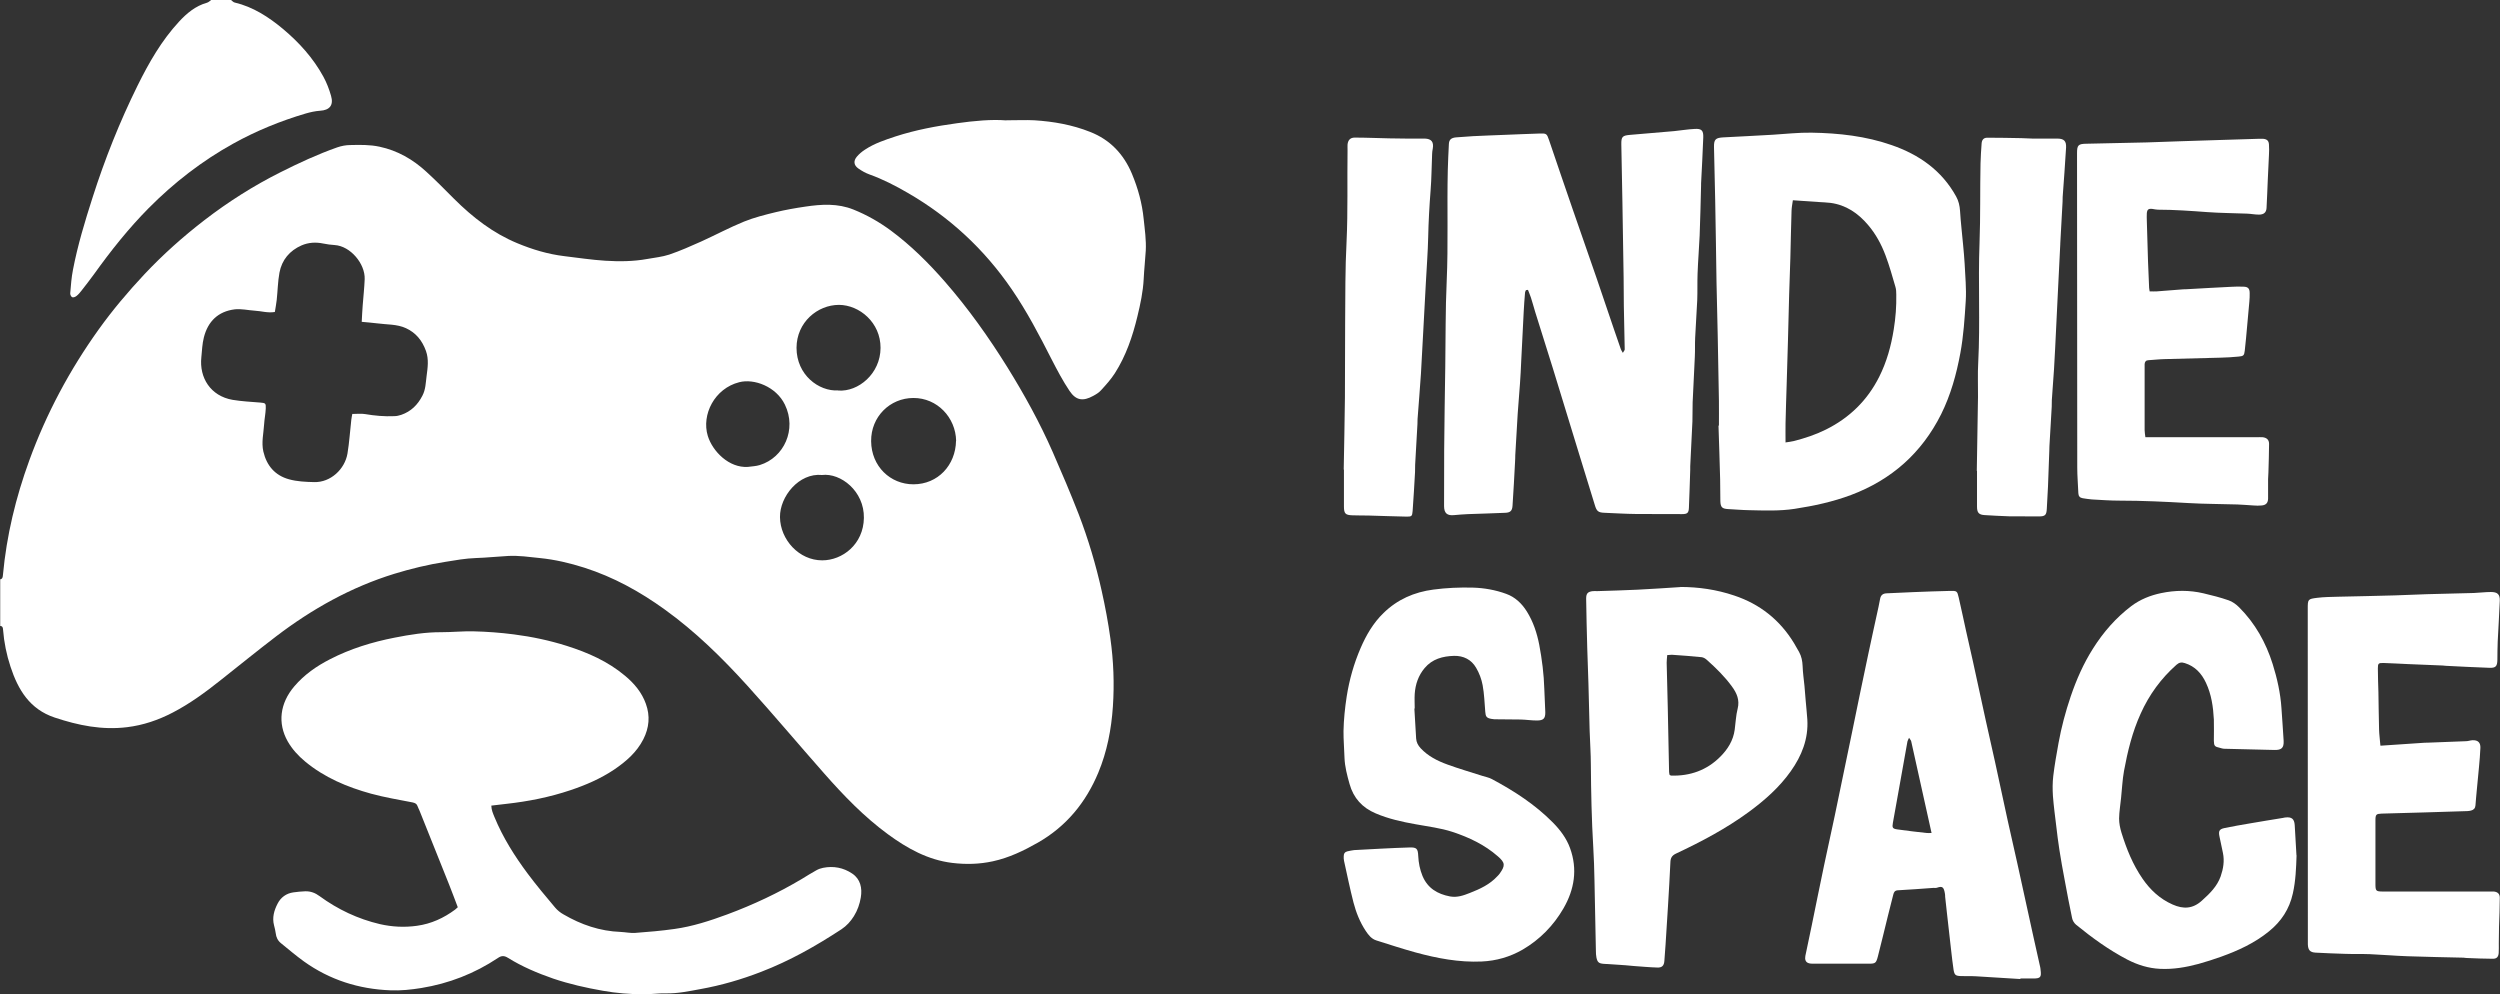
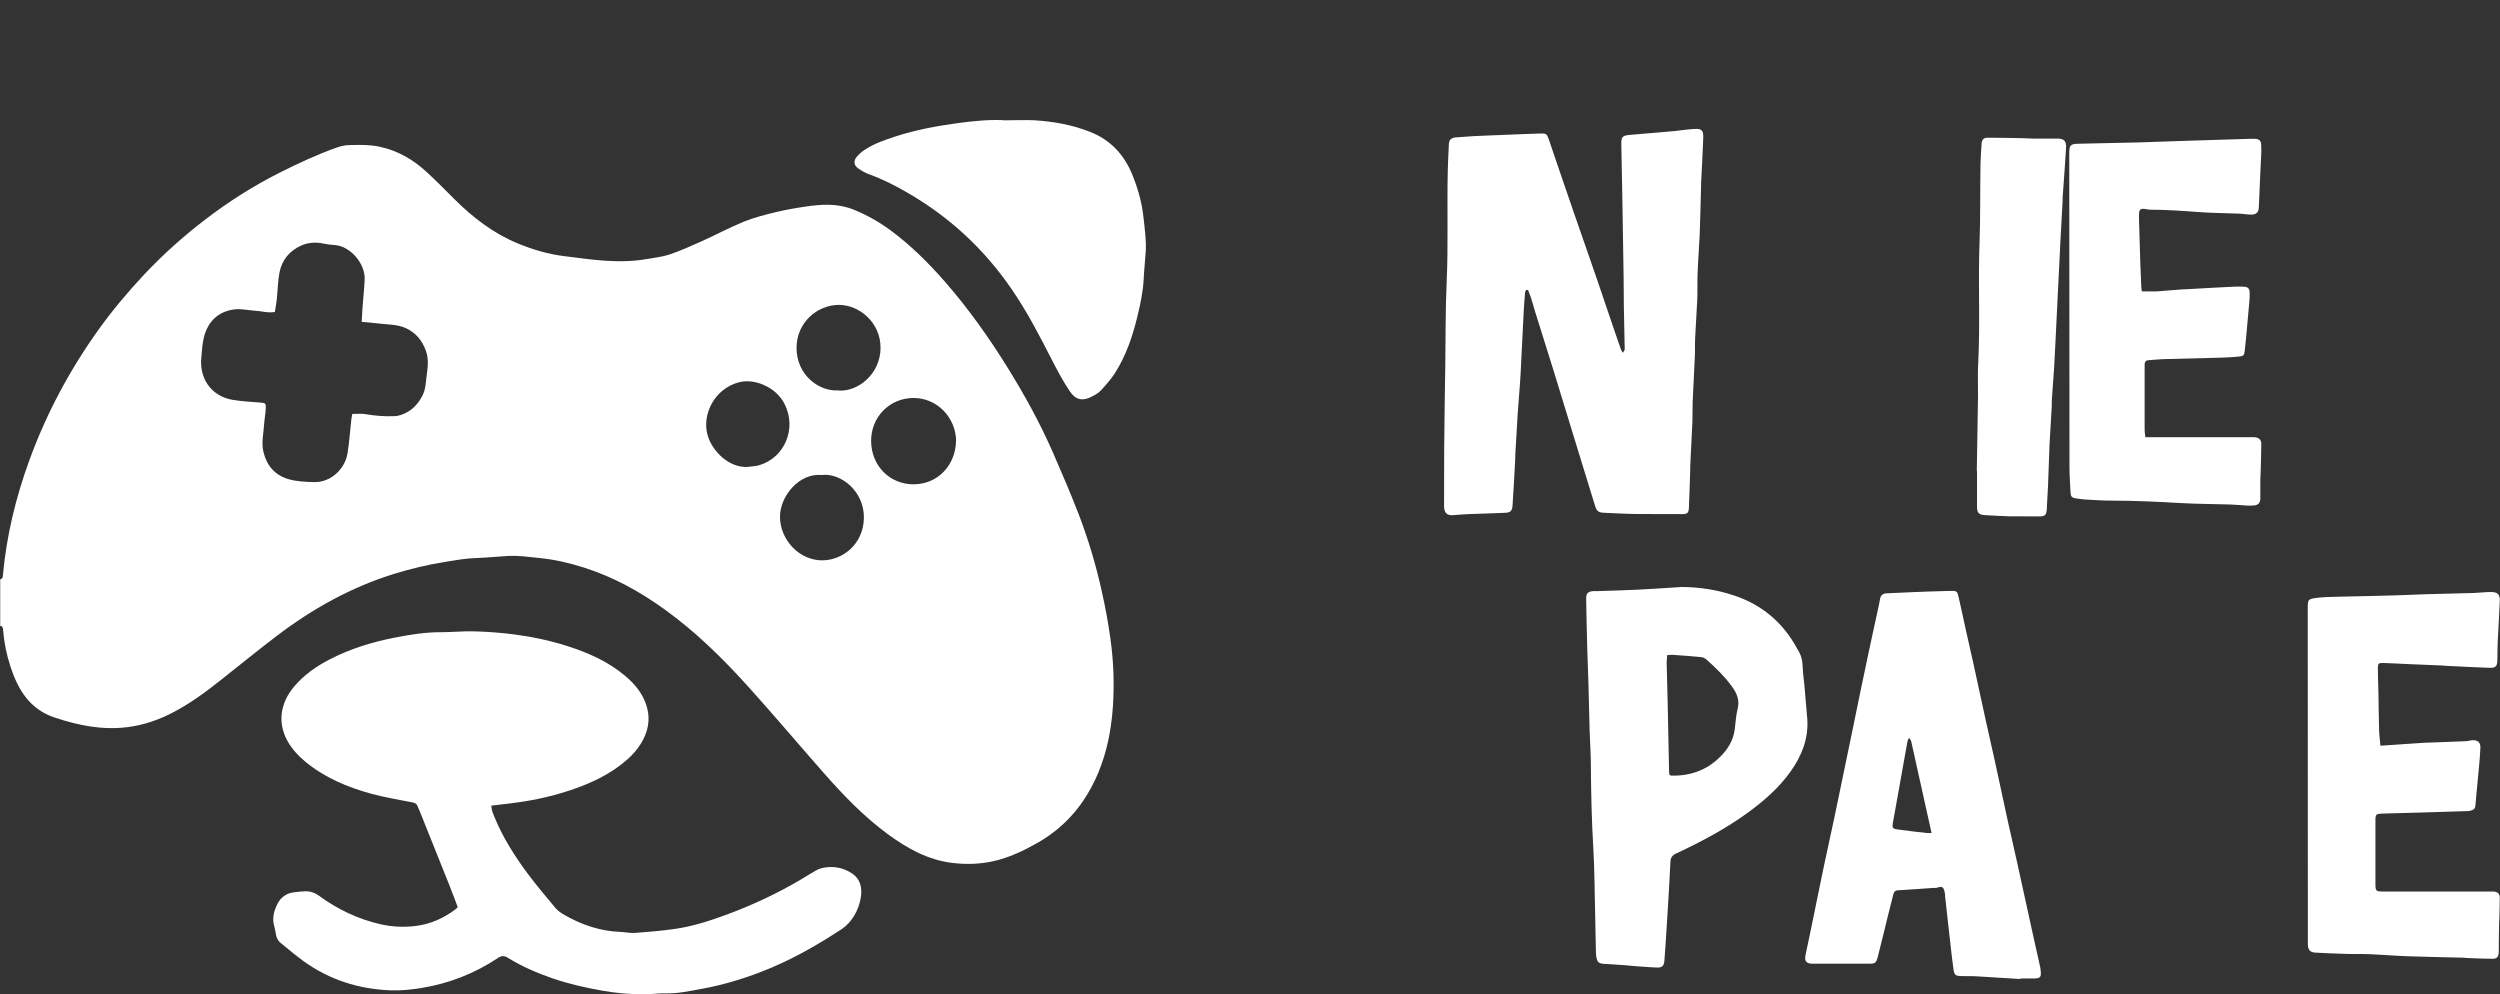
<svg xmlns="http://www.w3.org/2000/svg" viewBox="0 0 228.21 90.77">
  <rect x="0" y="0" width="228.21" height="90.77" fill="#333333" stroke="none" />
  <defs>
    <style>.d{fill:#fff;}</style>
  </defs>
  <g id="a" />
  <g id="b">
    <g id="c">
      <g>
        <path class="d" d="M0,52.89c.25-.04,.25-.23,.27-.42,.33-3.59,1.17-7.05,2.4-10.43,1.56-4.29,3.69-8.27,6.34-11.97,1.27-1.77,2.67-3.43,4.16-5.02,1.7-1.81,3.54-3.45,5.5-4.96,2.17-1.67,4.47-3.13,6.92-4.36,1.69-.85,3.41-1.65,5.2-2.28,.38-.13,.79-.21,1.19-.21,.89-.02,1.77-.04,2.66,.15,1.65,.35,3.05,1.16,4.27,2.28,.88,.8,1.71,1.65,2.55,2.49,1.69,1.68,3.54,3.12,5.76,4.04,1.37,.57,2.79,1,4.28,1.18,1.25,.15,2.5,.34,3.75,.42,1.28,.08,2.56,.07,3.83-.16,.67-.12,1.37-.19,2.01-.4,1-.34,1.97-.77,2.93-1.2,1.3-.59,2.57-1.27,3.89-1.81,.94-.38,1.94-.63,2.93-.87,.88-.21,1.78-.37,2.68-.5,1.48-.22,2.95-.31,4.39,.27,1.22,.49,2.34,1.13,3.39,1.9,1.85,1.37,3.46,2.97,4.97,4.7,2.12,2.43,3.98,5.05,5.68,7.78,1.55,2.5,2.97,5.07,4.15,7.76,.82,1.87,1.62,3.75,2.36,5.65,.88,2.29,1.58,4.64,2.11,7.03,.32,1.43,.59,2.87,.79,4.32,.29,2.06,.37,4.15,.23,6.22-.14,2.08-.53,4.12-1.34,6.06-1.14,2.72-2.92,4.89-5.51,6.37-1.3,.74-2.63,1.38-4.1,1.7-1.23,.27-2.46,.3-3.71,.15-2.23-.27-4.12-1.33-5.88-2.62-2.17-1.59-4.03-3.52-5.8-5.53-2.35-2.66-4.63-5.38-7.01-8.01-2.31-2.55-4.76-4.96-7.57-6.98-2.26-1.63-4.67-2.96-7.33-3.81-1.32-.42-2.67-.74-4.07-.88-.96-.1-1.91-.24-2.88-.19-.98,.05-1.96,.16-2.94,.19-.95,.03-1.88,.2-2.81,.35-1.58,.25-3.12,.62-4.65,1.09-3.95,1.22-7.5,3.21-10.77,5.7-1.73,1.32-3.41,2.69-5.12,4.04-1.37,1.09-2.78,2.12-4.34,2.93-1.31,.68-2.68,1.15-4.16,1.33-2.29,.28-4.45-.16-6.61-.88-2.28-.76-3.34-2.54-4.03-4.64-.36-1.09-.59-2.22-.68-3.37-.01-.17-.03-.34-.26-.35v-4.24ZM33.02,29.38c.03-.56,.05-1.04,.09-1.52,.06-.79,.15-1.59,.18-2.38,.05-1.4-1.3-3.02-2.74-3.11-.35-.02-.7-.07-1.05-.14-.68-.14-1.34-.1-1.97,.17-1.09,.48-1.8,1.32-2.02,2.49-.15,.82-.16,1.66-.25,2.49-.04,.36-.11,.72-.17,1.1-.65,.11-1.25-.09-1.85-.12-.61-.04-1.23-.19-1.82-.12-1.51,.19-2.44,1.1-2.81,2.56-.15,.59-.17,1.21-.23,1.81-.2,1.87,.84,3.54,2.85,3.89,.84,.14,1.69,.18,2.54,.25,.46,.04,.51,.06,.49,.54-.02,.48-.12,.96-.15,1.44-.05,.83-.26,1.65-.07,2.49,.3,1.29,1.07,2.18,2.33,2.53,.74,.21,1.54,.24,2.31,.26,1.5,.04,2.8-1.18,3.04-2.61,.17-1.02,.23-2.06,.35-3.09,.02-.18,.06-.35,.09-.52,.42,0,.8-.05,1.16,.01,.88,.15,1.77,.23,2.66,.19,.22,0,.44-.05,.65-.12,.89-.31,1.5-.91,1.93-1.75,.3-.57,.3-1.18,.38-1.78,.1-.77,.22-1.53-.06-2.31-.34-.94-.91-1.65-1.82-2.07-.83-.38-1.74-.32-2.62-.44-.46-.06-.92-.09-1.42-.14Zm54.26,10.87c-.04-2.14-1.73-3.93-3.9-3.92-2.14,0-3.88,1.71-3.86,3.94,.02,2.31,1.76,3.94,3.86,3.94,2.24,0,3.85-1.75,3.89-3.97Zm-10.77-4.6c1.84,.14,3.86-1.54,3.87-3.89,.01-2.32-1.93-3.92-3.79-3.93-1.96,0-3.87,1.58-3.88,3.92,0,2.47,2.03,3.99,3.8,3.89Zm-1.47,7.71c-2.11-.21-3.86,1.97-3.84,3.84,.02,2.07,1.75,3.96,3.86,3.95,1.83,0,3.76-1.45,3.8-3.87,.04-2.45-2.12-4.13-3.83-3.92Zm-6.77-.74c.36-.05,.74-.06,1.09-.17,2.21-.68,3.39-3.25,2.29-5.51-.8-1.66-2.82-2.4-4.17-2.05-2.25,.57-3.46,2.96-2.87,4.9,.44,1.42,1.94,2.94,3.66,2.83Z" />
-         <path class="d" d="M21.09,0c.11,.08,.21,.21,.33,.23,1.69,.4,3.1,1.32,4.41,2.41,1.48,1.24,2.76,2.66,3.69,4.36,.3,.55,.53,1.15,.7,1.75,.25,.86-.13,1.31-1.01,1.36-.44,.03-.88,.13-1.3,.25-2.3,.68-4.51,1.58-6.62,2.75-2.87,1.59-5.43,3.58-7.73,5.9-1.83,1.85-3.45,3.89-4.97,6.01-.37,.51-.76,1.01-1.15,1.51-.14,.18-.28,.35-.46,.49-.1,.08-.29,.16-.39,.11-.1-.04-.19-.24-.18-.35,.06-.72,.11-1.44,.25-2.15,.43-2.24,1.09-4.42,1.79-6.6,1.12-3.51,2.48-6.92,4.11-10.22,1.03-2.08,2.18-4.1,3.78-5.83,.71-.77,1.51-1.44,2.55-1.73,.15-.04,.27-.17,.4-.26h1.79Z" />
        <path class="d" d="M41.79,82.82c-.27-.71-.53-1.41-.8-2.09-.89-2.24-1.8-4.48-2.69-6.72-.06-.14-.13-.27-.18-.41-.07-.22-.22-.3-.45-.35-1.27-.25-2.56-.46-3.8-.8-2.18-.6-4.25-1.47-6.01-2.93-.64-.53-1.19-1.13-1.6-1.85-.93-1.65-.71-3.47,.6-5.01,.91-1.07,2.03-1.85,3.26-2.48,1.86-.96,3.85-1.57,5.89-1.97,1.42-.28,2.84-.51,4.3-.5,.96,0,1.93-.1,2.89-.08,1.24,.03,2.48,.12,3.71,.28,1.64,.21,3.25,.55,4.83,1.05,1.92,.61,3.75,1.41,5.32,2.73,.84,.7,1.53,1.52,1.9,2.56,.4,1.11,.3,2.18-.23,3.23-.61,1.2-1.59,2.04-2.68,2.78-1.23,.82-2.57,1.4-3.97,1.87-1.9,.64-3.87,1.03-5.86,1.25-.45,.05-.9,.11-1.37,.16,.01,.41,.16,.73,.29,1.05,.77,1.87,1.84,3.56,3.04,5.17,.79,1.06,1.64,2.07,2.49,3.08,.21,.25,.48,.47,.77,.63,1.61,.94,3.33,1.53,5.21,1.6,.44,.02,.89,.12,1.33,.09,1.2-.09,2.4-.19,3.59-.36,1.66-.23,3.25-.75,4.82-1.33,2.37-.88,4.65-1.95,6.83-3.25,.43-.26,.85-.53,1.29-.77,.19-.11,.41-.19,.62-.23,.95-.19,1.86-.02,2.66,.52,.76,.51,.93,1.32,.79,2.18-.1,.6-.3,1.18-.63,1.71-.3,.48-.66,.88-1.14,1.2-2.32,1.52-4.72,2.88-7.32,3.88-1.8,.7-3.66,1.24-5.56,1.58-1.03,.19-2.07,.41-3.14,.39-.68-.02-1.37,.09-2.05,.08-1.24,0-2.48-.1-3.71-.32-1.54-.27-3.05-.61-4.53-1.11-1.44-.5-2.84-1.09-4.14-1.9-.34-.21-.59-.2-.91,.02-2.13,1.42-4.47,2.33-6.99,2.74-.93,.15-1.88,.25-2.82,.21-2.88-.11-5.54-.95-7.9-2.64-.72-.52-1.4-1.1-2.09-1.66-.29-.23-.44-.54-.48-.91-.03-.24-.09-.47-.15-.71-.19-.71,0-1.37,.32-1.99,.29-.57,.79-.94,1.44-1.03,.37-.05,.73-.09,1.1-.1,.48-.01,.9,.15,1.29,.44,1.67,1.22,3.51,2.09,5.52,2.56,1.1,.25,2.23,.31,3.37,.15,1.31-.18,2.45-.71,3.49-1.48,.07-.05,.14-.12,.27-.24Z" />
        <path class="d" d="M139.29,26.49c-.03,.08-.08,.16-.08,.24-.05,.57-.09,1.15-.12,1.72-.08,1.52-.16,3.04-.23,4.56-.03,.67-.06,1.33-.11,2-.06,.92-.15,1.85-.21,2.77-.08,1.26-.15,2.52-.22,3.77-.01,.2,0,.41-.02,.61-.07,1.33-.14,2.67-.23,4-.03,.47-.2,.63-.66,.65-1.13,.05-2.26,.08-3.39,.12-.43,.02-.85,.05-1.27,.09-.65,.07-.93-.17-.93-.83,0-1.69,0-3.38,.01-5.08,.02-2.55,.06-5.09,.1-7.64,.04-2.6,.01-5.2,.13-7.8,.15-3.38,.02-6.76,.1-10.14,.02-.8,.06-1.59,.1-2.39,.02-.39,.21-.56,.66-.6,.52-.04,1.04-.08,1.55-.11,.96-.05,1.93-.08,2.89-.12,1.06-.04,2.11-.09,3.17-.12,.64-.02,.67,0,.88,.62,.72,2.11,1.43,4.22,2.16,6.32,.72,2.09,1.45,4.17,2.17,6.25,.54,1.58,1.07,3.16,1.61,4.74,.2,.58,.4,1.16,.6,1.74,.03,.1,.1,.19,.19,.35,.08-.15,.17-.23,.17-.31-.02-1.32-.05-2.63-.08-3.95-.01-.87-.01-1.75-.02-2.62-.03-2.28-.07-4.57-.11-6.85-.03-1.76-.07-3.53-.1-5.29-.01-.71,.09-.82,.82-.88,1.33-.11,2.66-.22,3.99-.34,.63-.06,1.25-.17,1.88-.2,.64-.04,.81,.14,.79,.77-.05,1.41-.13,2.81-.2,4.22,0,.06,0,.11,0,.17-.04,1.52-.07,3.04-.13,4.56-.05,1.17-.15,2.33-.19,3.5-.03,.8,0,1.6-.03,2.4-.05,1.15-.14,2.29-.19,3.44-.03,.58,0,1.15-.03,1.73-.06,1.39-.14,2.78-.2,4.17-.02,.58,0,1.15-.02,1.73-.06,1.37-.13,2.74-.2,4.11,0,.11,0,.22,0,.33-.04,1.15-.07,2.3-.12,3.45-.02,.47-.14,.58-.62,.58-1.39,0-2.79,0-4.18-.01-.96-.01-1.93-.07-2.89-.11-.59-.02-.73-.14-.9-.71-.48-1.56-.96-3.12-1.44-4.68-.79-2.59-1.58-5.18-2.38-7.77-.54-1.74-1.09-3.47-1.63-5.2-.13-.42-.24-.86-.38-1.28-.08-.24-.18-.47-.27-.71l-.15,.02Z" />
-         <path class="d" d="M156.91,38.87c0-.76,.01-1.52,0-2.29-.03-1.99-.07-3.97-.11-5.96-.03-1.61-.08-3.23-.11-4.84-.04-2.49-.07-4.98-.12-7.47-.03-1.63-.08-3.27-.11-4.9-.01-.69,.15-.83,.85-.87,1.5-.07,3-.16,4.5-.24,1.18-.07,2.37-.21,3.55-.19,2.49,.04,4.96,.31,7.33,1.14,2.5,.87,4.56,2.31,5.87,4.68,.23,.41,.33,.85,.36,1.33,.06,1.03,.19,2.07,.28,3.1,.05,.57,.11,1.14,.14,1.72,.05,1.13,.17,2.27,.1,3.39-.1,1.59-.2,3.17-.49,4.75-.36,1.95-.88,3.83-1.76,5.6-1.77,3.53-4.52,5.97-8.21,7.36-1.68,.63-3.41,1-5.17,1.27-1.38,.21-2.78,.15-4.17,.12-.63-.01-1.26-.07-1.89-.1-.54-.03-.69-.16-.71-.71-.02-.67,0-1.34-.02-2.01-.04-1.63-.1-3.27-.15-4.9h.04Zm6.06,1.52c.31-.05,.55-.07,.78-.13,1.01-.26,1.99-.58,2.93-1.05,2.15-1.07,3.78-2.66,4.86-4.81,.69-1.37,1.09-2.83,1.33-4.34,.17-1.05,.25-2.1,.23-3.16,0-.24-.01-.49-.08-.72-.28-.96-.55-1.93-.9-2.86-.38-1.01-.89-1.96-1.6-2.79-.91-1.07-2.01-1.82-3.42-2.01-.37-.05-.74-.05-1.11-.08-.75-.05-1.51-.1-2.33-.16-.05,.34-.11,.65-.12,.95-.05,1.45-.07,2.89-.11,4.34-.03,1.11-.08,2.23-.11,3.34-.04,1.41-.07,2.82-.11,4.23-.04,1.35-.08,2.71-.12,4.06-.03,1.15-.08,2.3-.1,3.45-.01,.55,0,1.1,0,1.72Z" />
        <path class="d" d="M184.43,89.37c-1.35-.08-2.7-.17-4.05-.25-.46-.03-.93,0-1.39-.02-.48-.02-.58-.1-.66-.57-.09-.58-.15-1.17-.22-1.76-.13-1.12-.26-2.24-.38-3.37-.06-.51-.11-1.03-.17-1.55,0-.09,0-.19-.02-.28-.1-.58-.22-.71-.71-.54-.1,.04-.22,.02-.33,.02-1.09,.08-2.18,.16-3.27,.22-.27,.02-.35,.18-.4,.38-.17,.65-.33,1.29-.49,1.94-.31,1.24-.6,2.49-.92,3.72-.16,.61-.23,.66-.84,.66-1.67,0-3.35,0-5.02,0-.16,0-.34,0-.49-.06-.25-.09-.33-.33-.27-.65,.19-.93,.39-1.85,.58-2.77,.38-1.85,.75-3.7,1.14-5.55,.31-1.49,.65-2.97,.96-4.46,.53-2.54,1.05-5.08,1.58-7.62,.49-2.39,.98-4.79,1.49-7.18,.3-1.43,.62-2.86,.93-4.29,.05-.25,.1-.51,.15-.76,.07-.32,.27-.46,.6-.47,.81-.03,1.63-.08,2.44-.11,1.11-.04,2.22-.09,3.34-.11,.62-.01,.65,0,.79,.61,.24,1.03,.45,2.06,.68,3.09,.2,.9,.41,1.81,.61,2.71,.39,1.79,.78,3.58,1.17,5.38,.28,1.28,.58,2.57,.86,3.85,.39,1.77,.76,3.55,1.15,5.32,.29,1.32,.59,2.64,.89,3.96,.48,2.19,.96,4.38,1.44,6.57,.21,.96,.43,1.92,.64,2.87,.02,.07,.02,.15,.03,.22,.09,.68,0,.8-.67,.8-.39,0-.78,0-1.17,0v.04Zm-10.16-22.03c-.07,.16-.13,.25-.15,.34-.26,1.45-.52,2.91-.78,4.37-.18,1.02-.37,2.04-.55,3.06-.08,.44-.03,.54,.4,.6,.9,.13,1.8,.23,2.69,.33,.12,.01,.24,0,.44,0-.63-2.83-1.24-5.6-1.86-8.38-.02-.09-.11-.17-.2-.32Z" />
-         <path class="d" d="M129.11,64.69c.05,.91,.1,1.81,.16,2.72,.02,.34,.17,.63,.41,.89,.68,.73,1.54,1.16,2.45,1.49,1.04,.38,2.11,.69,3.17,1.03,.3,.1,.62,.15,.89,.3,2.02,1.08,3.94,2.32,5.56,3.96,.67,.68,1.24,1.43,1.57,2.34,.7,1.93,.4,3.77-.6,5.5-.91,1.57-2.15,2.84-3.72,3.76-1.16,.67-2.41,1.03-3.75,1.09-2.06,.09-4.06-.29-6.04-.83-1.2-.33-2.38-.72-3.56-1.09-.46-.14-.73-.5-.98-.87-.53-.8-.88-1.68-1.12-2.6-.32-1.25-.58-2.52-.86-3.79-.03-.14-.04-.29-.03-.44,0-.23,.11-.39,.35-.44,.2-.04,.4-.09,.6-.11,.81-.05,1.63-.09,2.44-.13,.87-.04,1.74-.09,2.61-.11,.65-.02,.77,.1,.8,.76,.03,.64,.15,1.25,.39,1.84,.47,1.12,1.36,1.65,2.51,1.87,.66,.12,1.24-.09,1.82-.32,.92-.36,1.81-.77,2.5-1.52,.08-.08,.16-.16,.22-.25,.52-.73,.5-.99-.17-1.57-1.21-1.06-2.63-1.73-4.14-2.23-1.1-.36-2.24-.49-3.37-.7-1.24-.22-2.47-.49-3.64-.99-1.23-.52-2.03-1.4-2.39-2.69-.22-.79-.43-1.57-.46-2.39-.02-.82-.1-1.63-.09-2.44,.02-1.05,.13-2.1,.29-3.15,.24-1.53,.66-3.01,1.27-4.42,.51-1.18,1.15-2.29,2.09-3.2,1.27-1.24,2.8-1.91,4.55-2.14,1.2-.16,2.4-.21,3.6-.18,1.04,.03,2.07,.21,3.05,.57,.81,.29,1.42,.87,1.88,1.6,.59,.94,.93,1.98,1.14,3.06,.25,1.33,.42,2.67,.46,4.03,.02,.7,.07,1.41,.09,2.11,.01,.58-.17,.76-.77,.76-.5,0-1-.08-1.5-.09-.71-.02-1.41,0-2.12-.02-.19,0-.37,0-.55-.04-.42-.08-.51-.21-.54-.64-.07-.81-.09-1.63-.24-2.43-.1-.55-.31-1.11-.6-1.6-.43-.74-1.15-1.1-2.01-1.08-1.03,.03-1.99,.28-2.69,1.12-.57,.68-.84,1.48-.9,2.35-.03,.44,0,.89,0,1.34h-.04Z" />
        <path class="d" d="M153.37,53.58c1.68,0,3.33,.24,4.93,.78,2.35,.78,4.17,2.23,5.46,4.34,.16,.27,.31,.55,.47,.82,.22,.4,.3,.82,.32,1.28,.02,.61,.11,1.22,.17,1.82,.04,.44,.07,.89,.11,1.33,.05,.57,.11,1.14,.15,1.72,.11,1.77-.51,3.32-1.51,4.73-1.04,1.47-2.38,2.65-3.82,3.71-2.07,1.52-4.34,2.72-6.66,3.81-.38,.18-.5,.41-.51,.81-.06,1.33-.14,2.67-.22,4-.07,1.16-.15,2.33-.22,3.49-.03,.5-.07,1-.11,1.5-.03,.42-.21,.62-.64,.6-.72-.02-1.44-.09-2.16-.14-.26-.02-.52-.05-.77-.07-.67-.05-1.33-.08-2-.13-.42-.04-.54-.15-.63-.57-.04-.2-.05-.4-.05-.61-.04-2.15-.08-4.31-.13-6.46-.02-1-.05-2-.11-3-.15-2.5-.2-5.01-.22-7.51,0-1.04-.08-2.08-.11-3.11-.04-1.43-.07-2.86-.11-4.29-.03-1.09-.08-2.19-.11-3.28-.04-1.5-.08-3.01-.1-4.51,0-.47,.15-.63,.62-.68,.13-.01,.26,0,.39,0,1.22-.04,2.45-.07,3.67-.13,1.31-.06,2.63-.16,3.94-.24Zm-1.18,6.22c-.02,.26-.05,.48-.05,.69,.03,1.35,.07,2.71,.1,4.06,.04,1.97,.08,3.94,.12,5.9,0,.1,.03,.21,.05,.29,.07,.03,.11,.06,.14,.06,1.73,.05,3.26-.49,4.49-1.73,.68-.68,1.18-1.48,1.31-2.46,.09-.64,.11-1.3,.27-1.92,.2-.79-.08-1.42-.52-2.02-.66-.91-1.46-1.69-2.29-2.43-.13-.12-.31-.23-.48-.25-.9-.09-1.81-.16-2.72-.22-.11,0-.22,.01-.42,.03Z" />
-         <path class="d" d="M209.64,78.07c-.04,1.17-.08,2.33-.34,3.49-.32,1.44-1.06,2.55-2.18,3.46-1.3,1.06-2.8,1.75-4.36,2.31-.68,.24-1.37,.47-2.07,.66-1.15,.31-2.32,.51-3.52,.45-1.05-.05-2.04-.36-2.97-.84-1.69-.88-3.22-1.99-4.69-3.19-.17-.14-.32-.38-.36-.6-.25-1.16-.46-2.32-.68-3.49-.17-.91-.34-1.82-.48-2.74-.12-.73-.2-1.47-.29-2.2-.11-.9-.23-1.8-.3-2.71-.04-.61-.04-1.23,.03-1.83,.12-1.01,.3-2.01,.48-3.01,.26-1.44,.64-2.86,1.11-4.25,.52-1.53,1.17-3.01,2.04-4.38,.94-1.49,2.08-2.8,3.49-3.87,.81-.61,1.73-.98,2.73-1.19,1.3-.27,2.58-.28,3.86,.02,.77,.18,1.55,.38,2.3,.64,.35,.12,.69,.37,.96,.64,1.46,1.46,2.44,3.21,3.06,5.18,.41,1.31,.71,2.65,.8,4.02,.06,1,.15,1.99,.2,2.99,.03,.64-.19,.84-.83,.83-1.52-.03-3.05-.07-4.57-.11-.15,0-.29-.05-.44-.09-.45-.1-.52-.17-.53-.63,0-.65,.02-1.3,0-1.95-.06-1.15-.22-2.29-.72-3.35-.4-.86-1-1.51-1.93-1.8-.3-.1-.52-.06-.76,.15-1.41,1.25-2.5,2.74-3.27,4.46-.76,1.67-1.19,3.43-1.52,5.22-.15,.82-.18,1.66-.27,2.48-.06,.63-.17,1.25-.18,1.88,0,.43,.09,.88,.22,1.3,.46,1.48,1.03,2.9,1.92,4.19,.71,1.03,1.59,1.85,2.75,2.36,.97,.43,1.83,.4,2.66-.35,.71-.64,1.39-1.29,1.72-2.22,.24-.69,.36-1.4,.21-2.13-.1-.51-.21-1.01-.32-1.52-.1-.48-.02-.66,.45-.76,.76-.16,1.53-.29,2.29-.42,1.02-.18,2.05-.34,3.07-.51,.07-.01,.14-.04,.22-.04,.56-.06,.8,.13,.84,.69,.06,.93,.11,1.85,.16,2.78Z" />
-         <path class="d" d="M196.26,26.6c.24,0,.42,.01,.6,0,.81-.06,1.62-.13,2.44-.19,.17-.01,.33,0,.5-.02,1.3-.07,2.59-.15,3.89-.21,.37-.02,.74-.03,1.11-.01,.41,.01,.56,.17,.56,.59,0,.26,0,.52-.03,.78-.06,.74-.13,1.48-.2,2.21-.07,.76-.13,1.51-.22,2.27-.05,.44-.13,.49-.56,.53-.55,.05-1.11,.09-1.66,.1-1.69,.05-3.38,.08-5.07,.13-.5,.01-1,.07-1.5,.1-.23,.01-.33,.13-.35,.35,0,.09,0,.19,0,.28,0,1.92,0,3.83,0,5.75,0,.2,.04,.39,.07,.65h.71c3.16,0,6.32,0,9.48,0,.17,0,.34-.01,.5,0,.38,.04,.6,.23,.6,.61,0,.87-.04,1.74-.06,2.61,0,.2-.03,.41-.03,.61,0,.59,0,1.19,0,1.78-.01,.39-.19,.58-.57,.62-.26,.03-.52,.02-.78,0-.48-.02-.96-.08-1.44-.09-1.5-.05-3.01-.04-4.51-.13-2.08-.12-4.15-.22-6.23-.22-.85,0-1.7-.06-2.56-.11-.28-.02-.55-.07-.83-.11-.26-.04-.39-.19-.4-.46-.03-.78-.1-1.56-.1-2.34-.01-9.5-.01-19-.02-28.5,0-.07,0-.15,0-.22,0-.71,.12-.83,.85-.84,1.84-.04,3.68-.08,5.51-.12,1.06-.03,2.11-.08,3.17-.11,1.15-.04,2.3-.07,3.45-.11,1.19-.04,2.37-.08,3.56-.11,.15,0,.3,0,.45,0,.35,.03,.51,.18,.53,.52,.02,.31,.02,.63,0,.95-.03,.78-.07,1.56-.11,2.33-.04,.83-.06,1.67-.11,2.5-.02,.42-.24,.62-.7,.62-.37,0-.74-.08-1.11-.09-1.21-.05-2.41-.05-3.62-.14-1.5-.11-3-.22-4.5-.22-.16,0-.33-.05-.49-.07-.36-.04-.48,.05-.51,.4-.02,.22,0,.45,0,.67,.03,1.24,.07,2.49,.11,3.73,.03,.8,.07,1.6,.1,2.39,0,.09,.03,.18,.05,.34Z" />
+         <path class="d" d="M196.26,26.6c.24,0,.42,.01,.6,0,.81-.06,1.62-.13,2.44-.19,.17-.01,.33,0,.5-.02,1.3-.07,2.59-.15,3.89-.21,.37-.02,.74-.03,1.11-.01,.41,.01,.56,.17,.56,.59,0,.26,0,.52-.03,.78-.06,.74-.13,1.48-.2,2.21-.07,.76-.13,1.51-.22,2.27-.05,.44-.13,.49-.56,.53-.55,.05-1.11,.09-1.66,.1-1.69,.05-3.38,.08-5.07,.13-.5,.01-1,.07-1.5,.1-.23,.01-.33,.13-.35,.35,0,.09,0,.19,0,.28,0,1.92,0,3.83,0,5.75,0,.2,.04,.39,.07,.65c3.16,0,6.32,0,9.48,0,.17,0,.34-.01,.5,0,.38,.04,.6,.23,.6,.61,0,.87-.04,1.74-.06,2.61,0,.2-.03,.41-.03,.61,0,.59,0,1.19,0,1.78-.01,.39-.19,.58-.57,.62-.26,.03-.52,.02-.78,0-.48-.02-.96-.08-1.44-.09-1.5-.05-3.01-.04-4.51-.13-2.08-.12-4.15-.22-6.23-.22-.85,0-1.7-.06-2.56-.11-.28-.02-.55-.07-.83-.11-.26-.04-.39-.19-.4-.46-.03-.78-.1-1.56-.1-2.34-.01-9.5-.01-19-.02-28.5,0-.07,0-.15,0-.22,0-.71,.12-.83,.85-.84,1.84-.04,3.68-.08,5.51-.12,1.06-.03,2.11-.08,3.17-.11,1.15-.04,2.3-.07,3.45-.11,1.19-.04,2.37-.08,3.56-.11,.15,0,.3,0,.45,0,.35,.03,.51,.18,.53,.52,.02,.31,.02,.63,0,.95-.03,.78-.07,1.56-.11,2.33-.04,.83-.06,1.67-.11,2.5-.02,.42-.24,.62-.7,.62-.37,0-.74-.08-1.11-.09-1.21-.05-2.41-.05-3.62-.14-1.5-.11-3-.22-4.5-.22-.16,0-.33-.05-.49-.07-.36-.04-.48,.05-.51,.4-.02,.22,0,.45,0,.67,.03,1.24,.07,2.49,.11,3.73,.03,.8,.07,1.6,.1,2.39,0,.09,.03,.18,.05,.34Z" />
        <path class="d" d="M217.31,68.07c1.39-.09,2.7-.18,4.01-.27,.13,0,.26,0,.39-.01,1.13-.04,2.26-.08,3.39-.13,.2,0,.4-.08,.6-.09,.49-.02,.74,.21,.72,.7-.02,.59-.08,1.18-.13,1.77-.06,.7-.13,1.4-.2,2.1-.04,.46-.09,.92-.12,1.38-.02,.26-.16,.41-.4,.47-.11,.03-.22,.04-.33,.05-1.3,.04-2.6,.08-3.89,.12-1.32,.04-2.64,.07-3.95,.11-.49,.02-.56,.08-.56,.61,0,1.65,0,3.31,0,4.96,0,.32,0,.63,0,.95,.01,.52,.07,.58,.58,.59,.84,0,1.67,0,2.51,0,2.4,0,4.8,0,7.19,0,.17,0,.34,0,.5,0,.36,.03,.57,.2,.57,.56,0,.89-.04,1.78-.07,2.67-.01,.5-.02,1-.02,1.5,0,.3,.01,.6-.01,.89-.03,.35-.18,.52-.53,.52-.8,0-1.59-.04-2.39-.07-.09,0-.18-.02-.28-.03-1.71-.04-3.41-.07-5.12-.13-1.15-.04-2.29-.14-3.44-.19-.76-.03-1.52,0-2.29-.03-.89-.02-1.78-.07-2.67-.11-.5-.03-.68-.23-.7-.75,0-.09,0-.19,0-.28,0-10.11,0-20.23-.01-30.34,0-.89,0-.91,.87-1.02,.64-.08,1.29-.08,1.94-.1,1.71-.04,3.42-.07,5.12-.12,.98-.03,1.96-.08,2.95-.11,1.43-.04,2.86-.07,4.29-.11,.52-.02,1.03-.09,1.55-.09,.6,0,.83,.21,.81,.8-.05,1.24-.13,2.48-.19,3.72-.03,.56-.02,1.12-.03,1.67-.01,.59-.15,.75-.72,.73-1.32-.04-2.63-.12-3.95-.18-.11,0-.22-.03-.33-.03-1.06-.04-2.11-.08-3.17-.13-.74-.03-1.48-.08-2.22-.1-.47-.01-.52,.04-.52,.5,0,.72,.03,1.44,.05,2.17,.02,1.13,.03,2.27,.06,3.4,.01,.46,.08,.92,.12,1.46Z" />
        <path class="d" d="M91.87,10.98c1.03,0,1.79-.04,2.55,0,1.74,.11,3.46,.41,5.09,1.06,1.84,.72,3.07,2.04,3.82,3.83,.55,1.32,.93,2.69,1.07,4.13,.1,.96,.24,1.91,.19,2.88-.05,.87-.15,1.73-.19,2.6-.06,1.15-.3,2.28-.57,3.39-.44,1.83-1.04,3.6-2.06,5.2-.36,.56-.81,1.06-1.26,1.55-.19,.22-.46,.38-.72,.52-.93,.51-1.57,.42-2.16-.46-.61-.91-1.12-1.88-1.62-2.85-1.12-2.2-2.26-4.39-3.66-6.43-2.5-3.65-5.66-6.58-9.48-8.79-1.12-.65-2.28-1.25-3.51-1.69-.36-.13-.71-.33-1.02-.55-.4-.29-.45-.67-.13-1.06,.21-.25,.47-.47,.75-.65,.86-.57,1.83-.89,2.8-1.21,1.82-.59,3.7-.94,5.59-1.2,1.58-.22,3.17-.37,4.51-.26Z" />
-         <path class="d" d="M122.66,42.86c.03-2.01,.09-4.28,.11-6.54,.02-2.29,0-4.57,.02-6.86,.02-2.47,0-4.94,.13-7.41,.13-2.79,.05-5.57,.09-8.36,0-.17-.01-.34,0-.5,.04-.4,.25-.63,.65-.63,1.06,0,2.11,.05,3.17,.07,.5,.01,1,.01,1.5,.02,.58,0,1.15,0,1.73,0,.61,.02,.83,.31,.73,.91-.03,.16-.06,.33-.06,.49-.05,1.11-.05,2.23-.14,3.34-.11,1.42-.19,2.85-.22,4.28-.03,1.37-.14,2.74-.21,4.11-.08,1.43-.15,2.85-.23,4.28-.07,1.35-.14,2.7-.22,4.05-.09,1.39-.21,2.77-.31,4.15-.01,.15,0,.3-.01,.45-.07,1.24-.14,2.48-.21,3.72-.01,.22,0,.45-.01,.67-.07,1.18-.13,2.37-.22,3.55-.04,.48-.09,.51-.54,.51-1.17-.02-2.34-.07-3.5-.1-.48-.01-.97,0-1.45-.02-.64-.02-.78-.15-.78-.8,0-1.04,0-2.08,0-3.37Z" />
        <path class="d" d="M180.45,42.99c.04-2.13,.08-4.45,.11-6.77,.01-1.04-.04-2.09,.02-3.12,.19-3.64-.02-7.29,.12-10.93,.09-2.42,.04-4.83,.09-7.24,.01-.61,.06-1.22,.1-1.83,.02-.33,.18-.53,.52-.53,1.04,0,2.08,.02,3.12,.04,.33,0,.67,.04,1,.04,.76,0,1.52,0,2.29,0,.6,.01,.81,.23,.78,.83-.09,1.5-.2,3-.31,4.49-.01,.15,0,.3-.01,.45-.07,1.28-.14,2.55-.21,3.83v.06c-.08,1.61-.16,3.22-.24,4.83-.08,1.57-.15,3.15-.23,4.72-.03,.61-.06,1.22-.1,1.83-.06,.94-.14,1.88-.2,2.83-.01,.2,0,.41-.01,.61-.07,1.2-.14,2.4-.21,3.61,0,.13,0,.26-.01,.39-.04,1.09-.08,2.19-.12,3.28-.03,.69-.07,1.37-.11,2.05-.03,.55-.15,.68-.71,.68-.91,0-1.82,0-2.73-.01-.74-.02-1.48-.07-2.22-.11-.54-.03-.71-.21-.71-.78,0-1.02,0-2.05,0-3.26Z" />
      </g>
    </g>
  </g>
</svg>